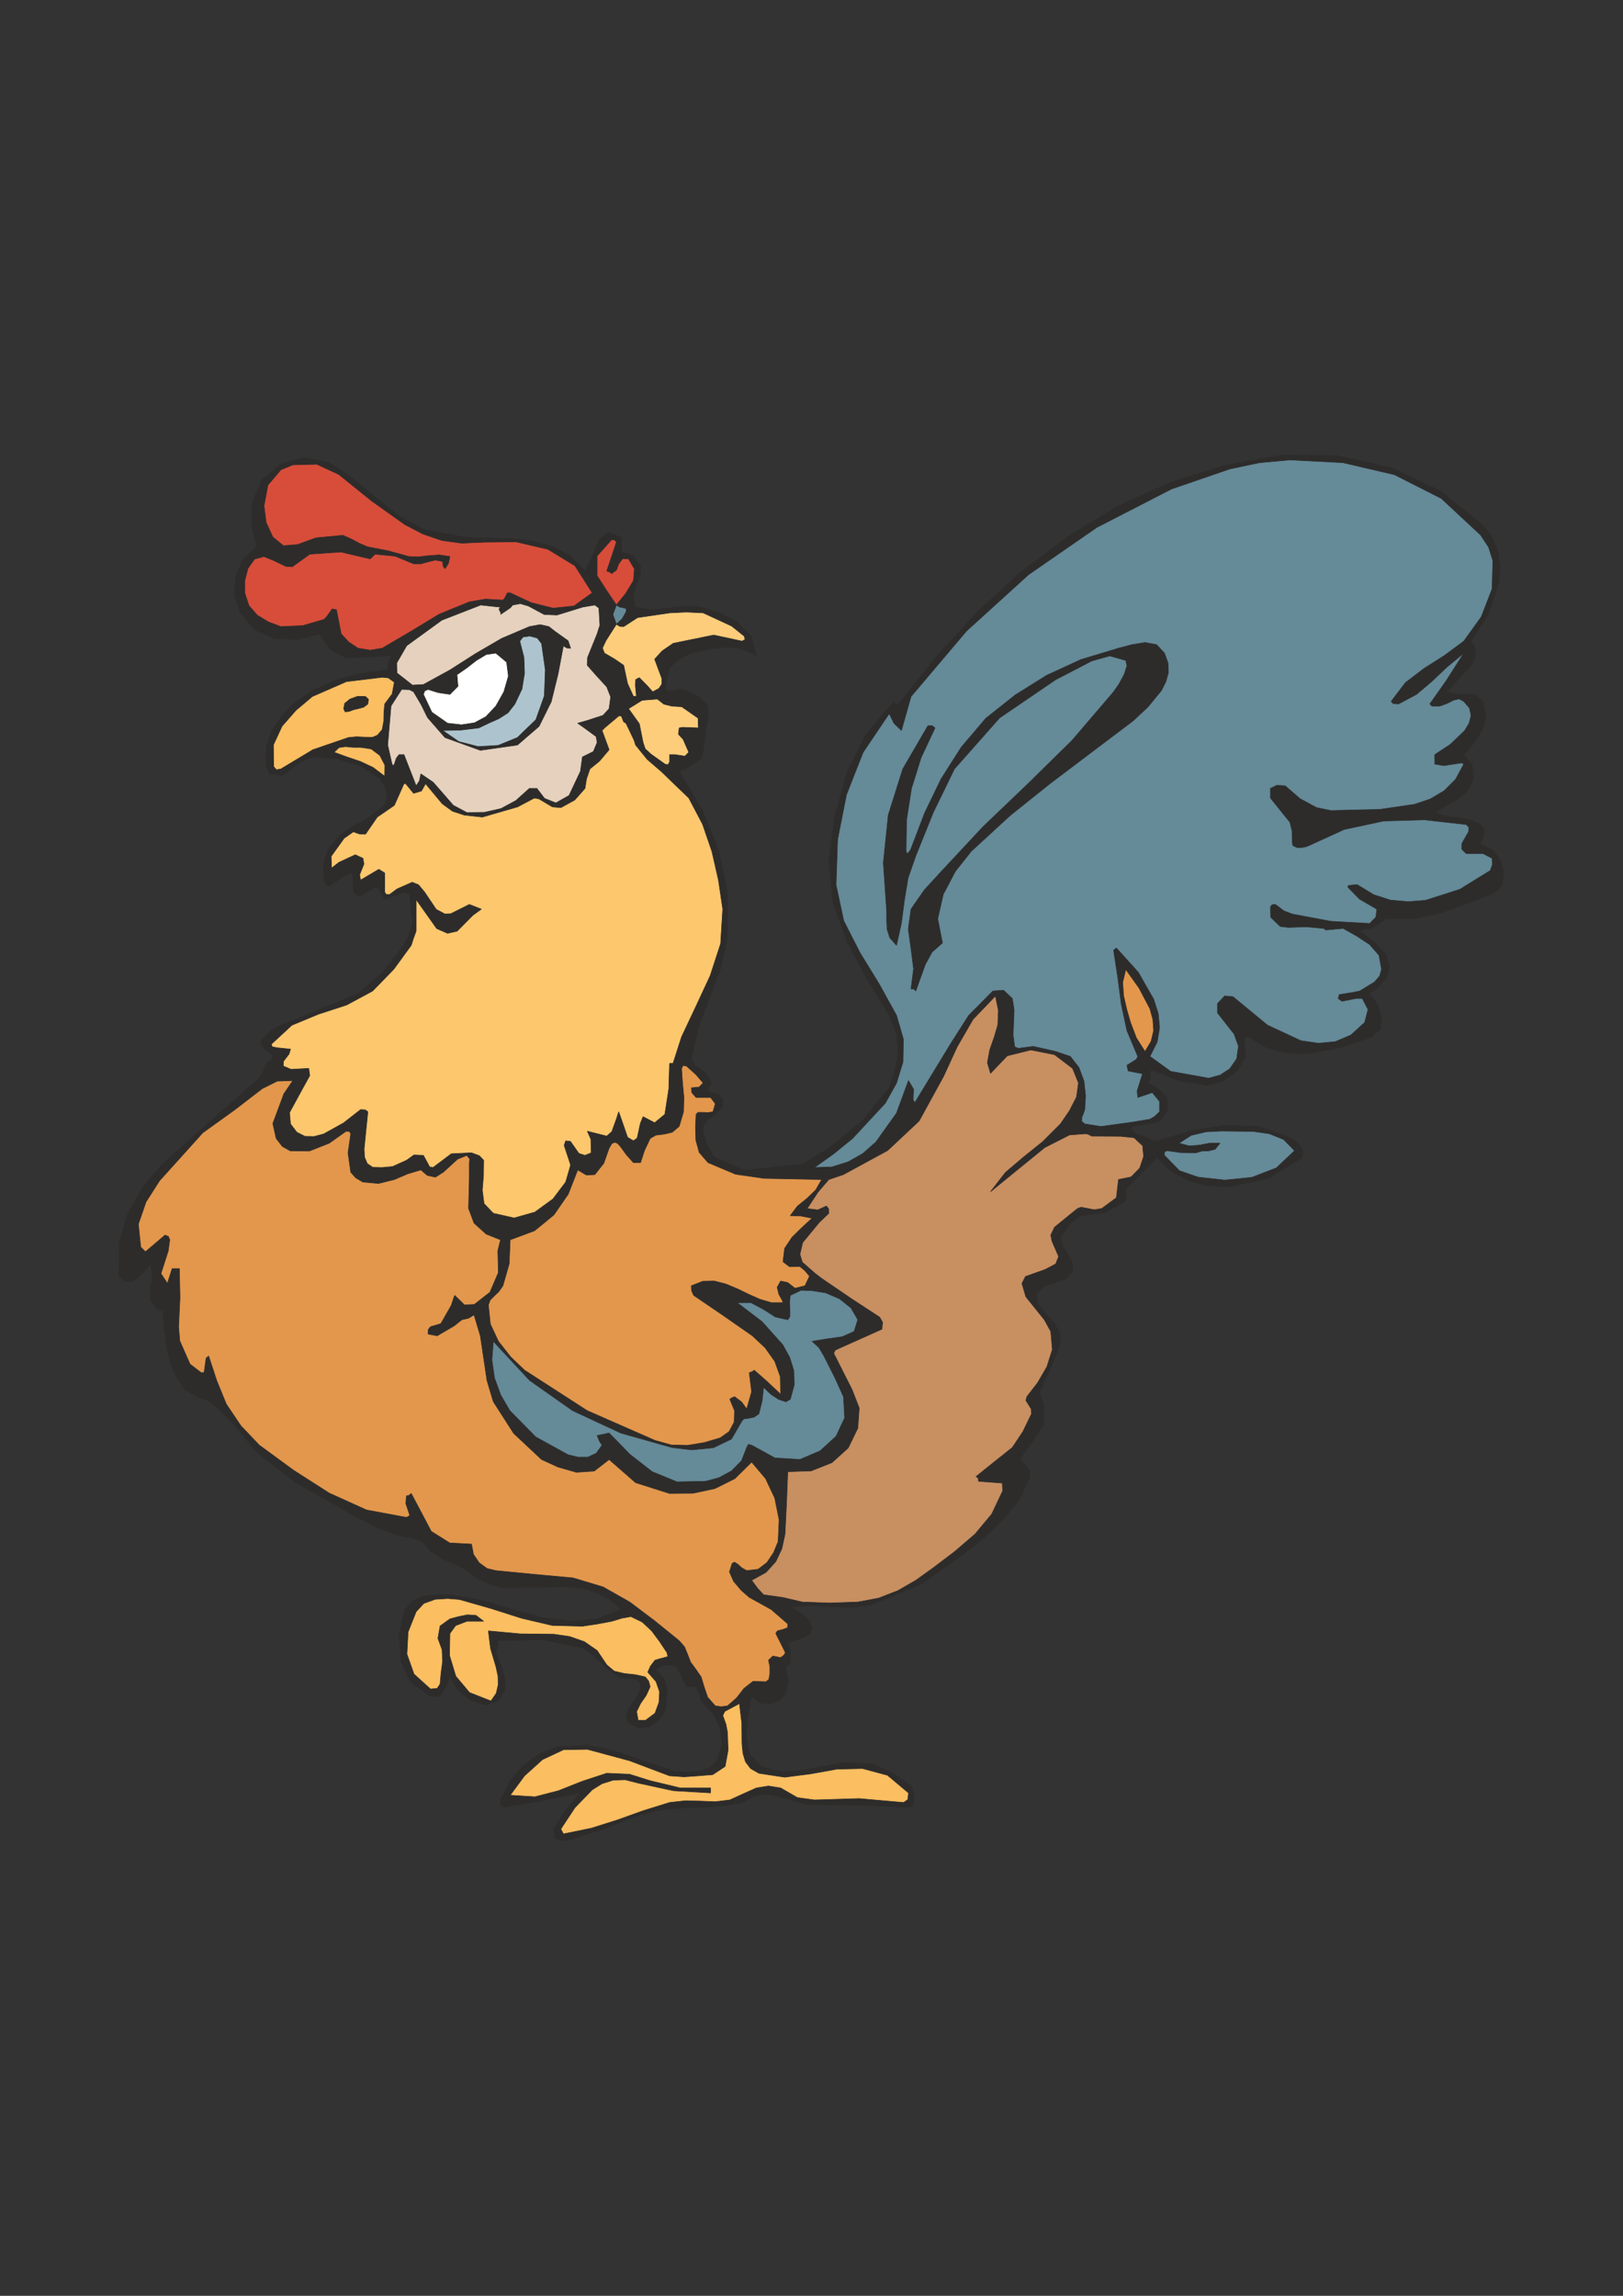
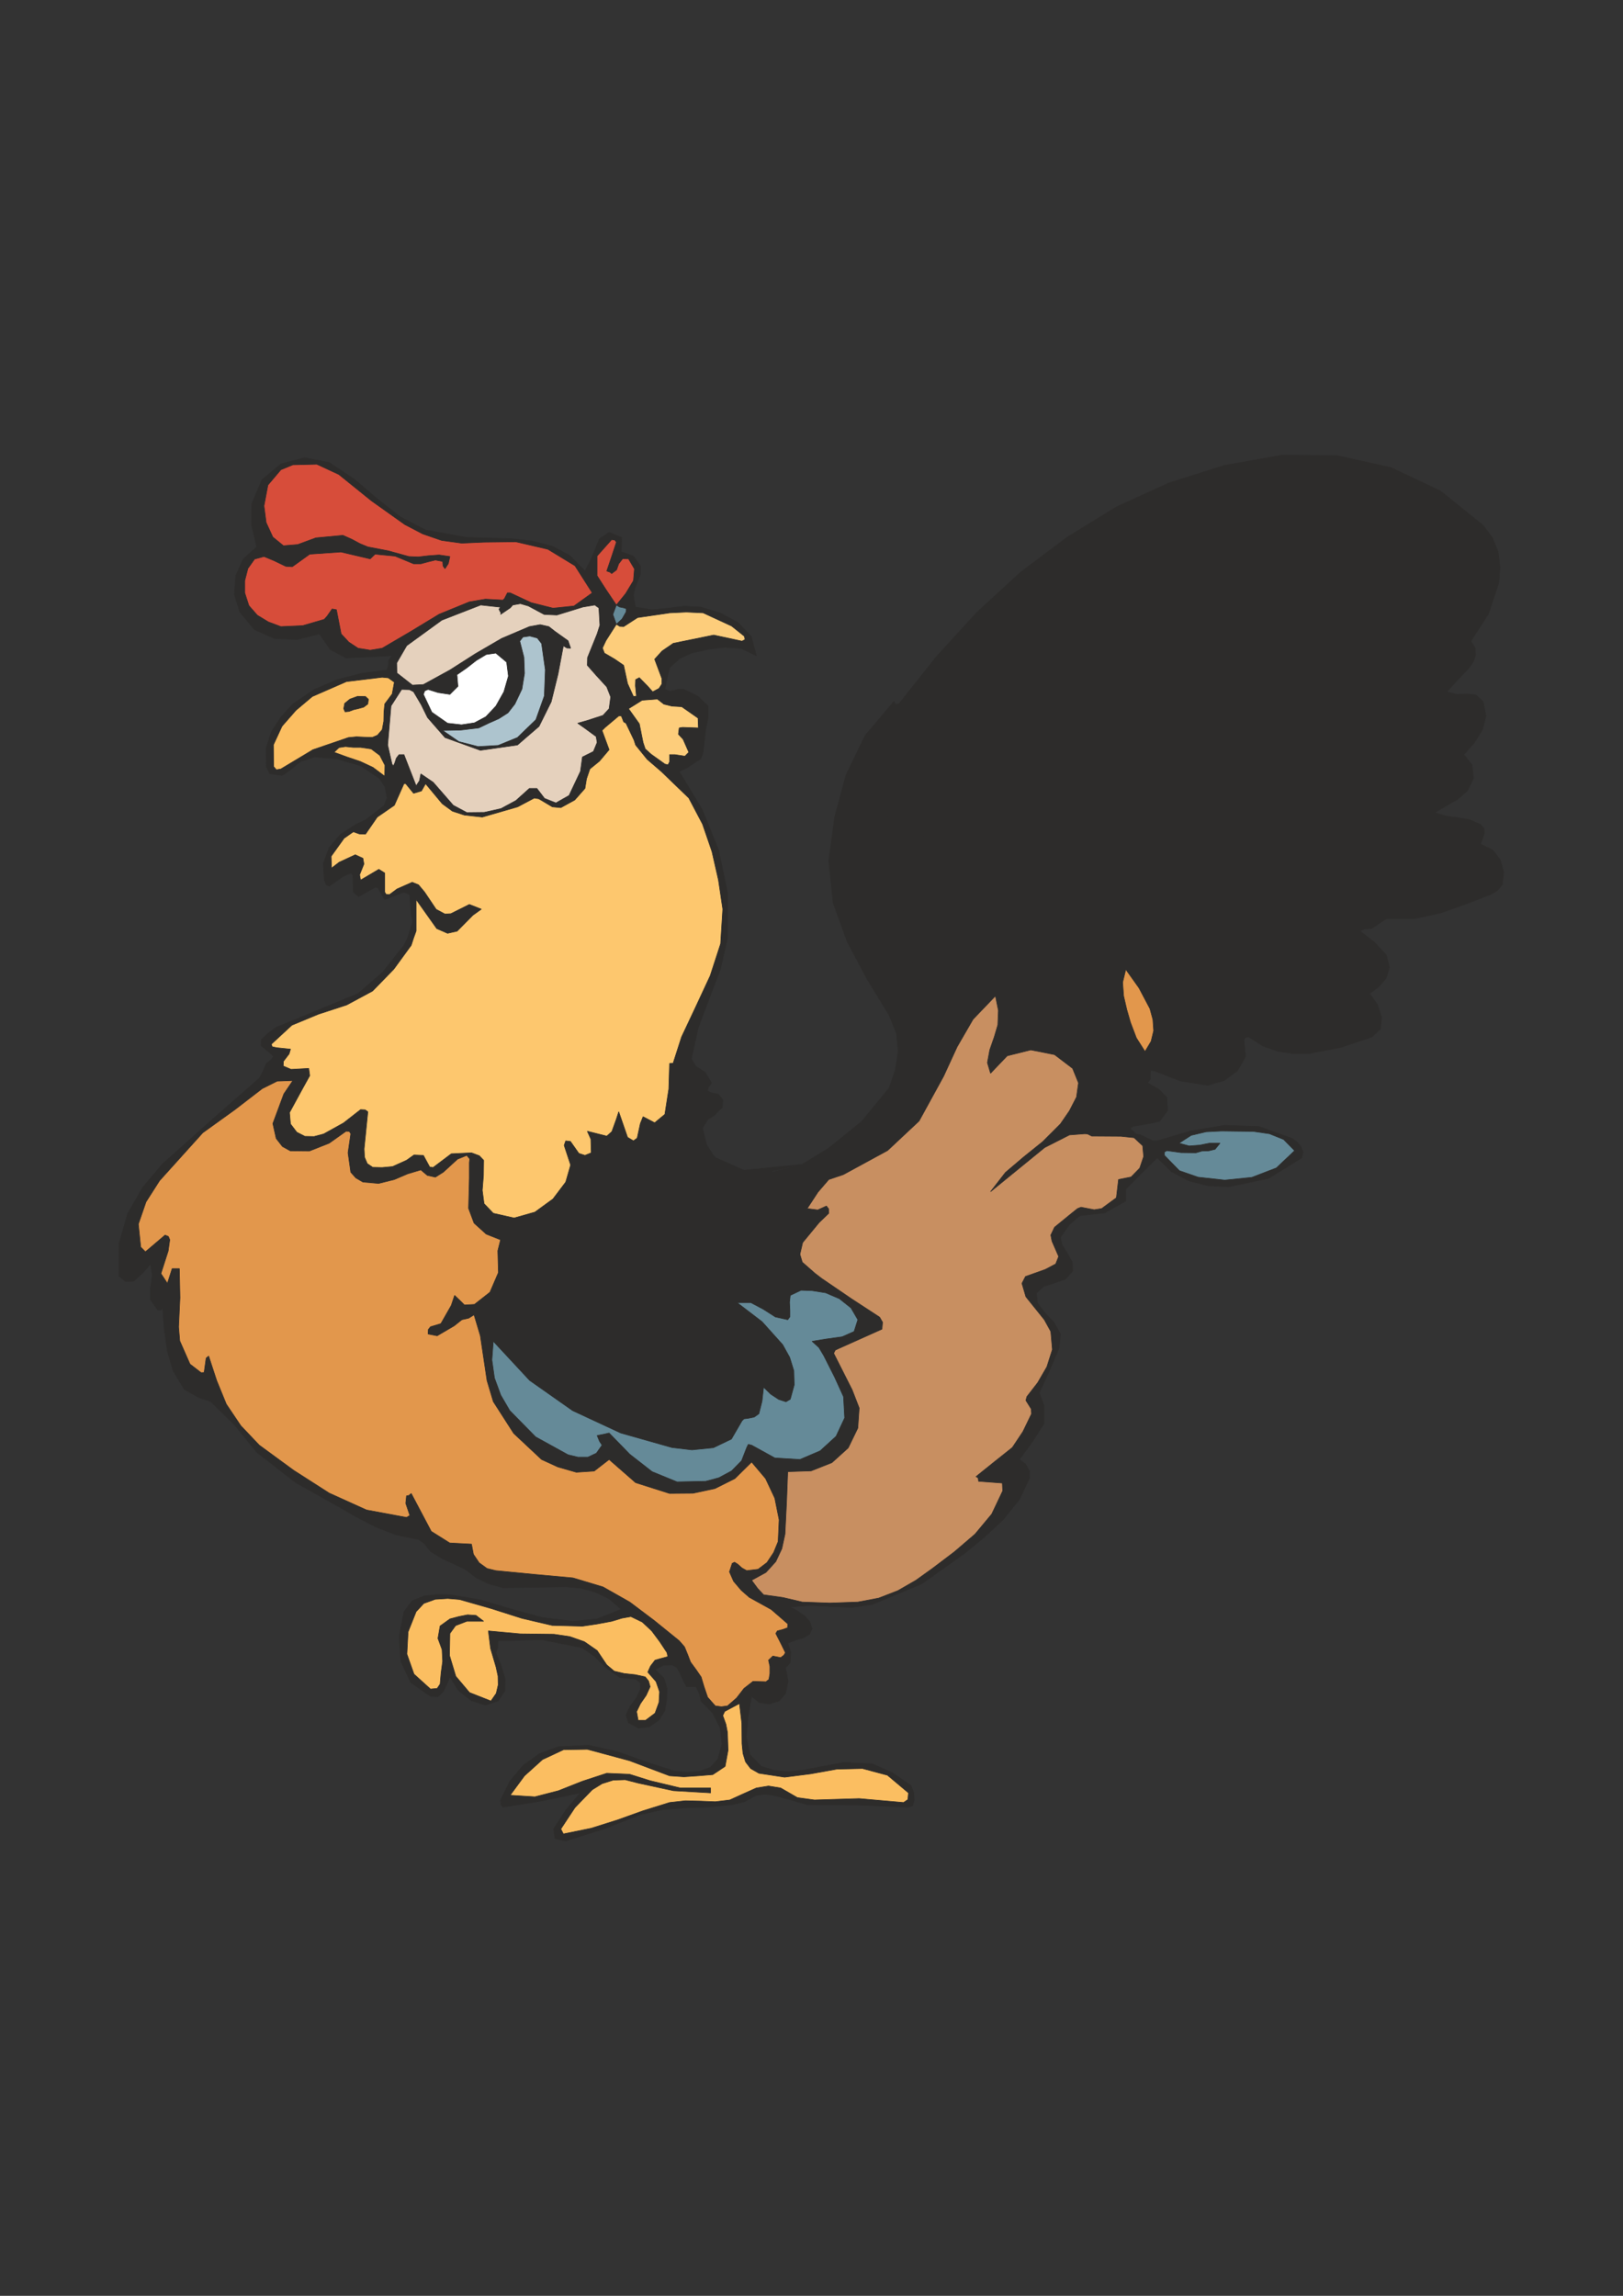
<svg xmlns="http://www.w3.org/2000/svg" height="841.89pt" viewBox="0 0 595.276 841.89" width="595.276pt" version="1.1" id="339cf4ee-f612-11ea-8e34-dcc15c148e23">
  <rect x="0" y="0" width="595.276" height="841.89" fill="#333333" stroke="none" />
  <g>
    <g>
      <path style="stroke-linejoin:bevel;stroke:#2d2c2b;stroke-width:0.216;stroke-miterlimit:10.433;fill:#2d2c2b;" d="M 257.75,417.489 L 259.478,421.305 262.358,424.545 262.358,424.545 272.726,429.153 283.454,429.801 294.182,426.993 303.974,421.017 303.974,421.017 316.07,411.225 326.15,398.913 326.15,398.913 328.382,392.289 329.462,385.593 328.814,378.969 326.15,372.345 326.15,372.345 318.014,359.025 310.742,345.345 305.558,331.017 303.974,315.681 303.974,315.681 306.134,299.625 310.31,284.145 317.294,269.745 327.878,257.217 327.878,257.217 328.454,258.369 329.678,258.153 329.678,258.153 343.502,240.729 358.334,224.529 374.318,209.841 391.454,196.953 409.526,185.865 428.75,177.081 449.054,170.673 470.438,166.857 470.438,166.857 490.454,167.073 510.182,171.465 528.326,180.033 543.95,192.633 543.95,192.633 547.406,197.241 549.494,202.425 550.142,208.113 549.71,213.801 545.894,225.177 539.486,235.113 539.486,235.113 541.07,237.705 541.214,240.225 540.35,242.745 538.694,245.049 534.374,249.585 530.63,253.689 530.63,253.689 534.23,254.625 537.974,254.481 541.358,254.841 543.95,257.217 543.95,257.217 545.03,262.545 543.734,267.585 540.71,272.409 536.894,276.729 536.894,276.729 539.918,280.473 540.422,285.585 540.422,285.585 538.19,289.977 534.662,293.073 530.414,295.521 526.238,297.969 526.238,297.969 530.342,299.265 534.662,299.841 538.91,300.561 543.014,302.361 543.014,302.361 544.31,303.873 544.382,305.601 543.806,307.473 543.014,309.489 543.014,309.489 547.478,311.721 550.286,315.321 551.51,319.785 551.006,324.465 551.006,324.465 549.134,326.625 546.614,328.065 546.614,328.065 537.398,331.593 528.254,334.833 518.678,336.921 508.454,336.921 508.454,336.921 506.222,338.361 503.198,340.449 503.198,340.449 500.678,340.593 498.734,341.385 498.734,341.385 503.99,345.417 508.454,350.169 508.454,350.169 509.606,354.705 508.454,358.665 505.646,361.905 502.334,364.353 502.334,364.353 505.214,368.385 506.726,373.065 506.294,377.313 503.198,380.265 503.198,380.265 492.038,384.009 480.302,386.313 474.398,386.385 468.71,385.521 463.166,383.577 458.054,380.265 458.054,380.265 456.83,380.409 456.254,381.201 456.254,381.201 456.83,387.465 453.95,392.577 448.982,396.249 442.934,397.977 442.934,397.977 432.926,396.393 423.494,392.721 423.494,392.721 421.982,392.505 421.91,393.945 421.91,395.745 420.902,397.113 420.902,397.113 425.006,399.417 427.958,402.441 427.958,402.441 428.246,407.193 425.294,411.225 425.294,411.225 420.758,412.161 415.574,413.025 415.574,413.025 414.566,413.745 414.998,414.393 415.934,415.041 416.438,415.761 416.438,415.761 418.526,416.265 420.758,417.345 422.774,418.353 424.43,418.353 424.43,418.353 436.67,414.753 449.198,412.665 461.726,413.097 473.966,417.489 473.966,417.489 475.55,418.641 477.062,420.369 477.926,422.457 477.494,424.545 477.494,424.545 465.326,432.105 450.638,435.201 443.15,434.841 436.094,433.041 429.686,429.657 424.43,424.545 424.43,424.545 418.958,429.945 412.91,436.065 412.91,436.065 412.91,437.937 412.91,440.457 412.91,440.457 405.134,444.777 396.062,445.785 396.062,445.785 392.174,449.097 388.934,453.777 389.582,456.585 391.526,459.681 393.326,462.921 393.398,466.161 390.806,469.041 386.774,470.481 382.742,471.777 380.15,474.153 380.51,477.825 383.174,481.353 386.63,485.025 388.934,489.201 388.43,494.385 386.414,499.065 384.614,503.313 381.158,510.729 382.886,515.409 382.886,522.105 378.494,528.945 373.886,535.209 376.118,536.865 377.63,539.601 377.63,541.905 374.03,549.609 367.982,557.169 360.926,563.721 353.582,569.769 353.582,569.769 257.75,417.489 257.75,417.489 Z" />
      <path style="stroke-linejoin:bevel;stroke:#2d2c2b;stroke-width:0.216;stroke-miterlimit:10.433;fill:#2d2c2b;" d="M 96.11,175.929 L 103.094,170.097 111.734,167.865 120.734,169.593 130.022,175.785 138.446,182.985 146.942,189.609 156.086,194.361 171.206,197.097 187.334,197.529 195.182,198.393 202.454,200.265 209.006,203.721 214.55,209.409 216.566,205.593 219.878,197.601 223.406,195.225 228.014,197.097 227.87,202.353 227.87,202.353 232.334,203.937 234.926,207.681 234.926,207.681 234.854,210.705 232.838,215.745 232.334,218.265 232.334,218.265 232.694,220.785 233.126,222.657 233.126,222.657 239.174,223.593 245.15,223.017 251.054,222.297 257.102,222.657 264.014,224.745 270.566,228.201 275.534,233.385 277.406,240.441 271.862,237.777 265.814,237.345 259.622,238.137 253.574,239.505 249.254,241.521 245.582,244.833 245.582,244.833 244.646,248.865 243.854,252.825 243.854,252.825 245.654,253.473 247.31,253.185 249.038,252.681 250.838,252.825 250.838,252.825 255.95,255.273 259.694,258.945 259.694,258.945 259.694,263.337 258.83,267.441 257.894,275.865 257.894,275.865 257.102,278.169 251.99,281.553 249.11,282.921 257.534,296.817 263.582,311.793 266.894,327.633 266.822,343.977 264.23,355.425 260.126,366.153 256.094,376.881 253.574,388.257 253.574,388.257 255.23,391.065 258.614,393.225 260.99,397.113 259.694,398.913 259.694,398.913 259.55,400.065 260.63,400.641 260.63,400.641 263.51,401.289 265.094,403.305 265.094,403.305 264.95,406.041 261.854,409.137 259.694,410.433 259.694,410.433 257.678,413.601 259.478,421.305 262.358,424.545 262.358,424.545 272.726,429.153 294.182,426.993 59.678,479.481 59.678,479.481 59.102,480.273 57.878,480.345 57.878,480.345 55.214,476.601 55.214,472.281 55.934,467.745 55.214,463.497 55.214,463.497 52.406,466.665 49.022,469.761 49.022,469.761 46.07,469.905 43.694,467.961 43.694,467.961 43.766,455.793 46.862,445.065 52.406,435.417 59.75,426.705 77.462,410.865 95.102,395.385 95.102,395.385 96.398,393.009 97.694,389.985 97.694,389.985 99.35,388.689 100.358,387.393 100.358,387.393 99.062,386.169 95.75,383.433 95.894,381.201 95.894,381.201 98.27,378.969 101.294,376.737 116.342,370.545 131.318,364.353 140.39,356.505 148.166,346.641 148.166,346.641 149.534,343.905 151.406,337.929 150.83,335.193 150.83,335.193 150.254,328.065 148.166,327.129 148.166,327.129 141.11,329.865 138.59,325.545 137.582,325.401 137.582,325.401 131.534,328.785 129.59,327.129 129.446,320.865 128.654,320.145 128.654,320.145 125.918,321.369 120.734,324.969 119.726,324.465 118.934,322.737 118.934,322.737 118.574,316.689 120.734,310.857 124.91,305.961 130.454,302.361 130.454,302.361 134.126,300.633 140.822,295.449 141.974,292.641 141.974,292.641 141.254,288.681 139.166,285.441 132.326,280.833 123.686,278.313 115.406,277.593 110.222,279.249 105.686,282.921 105.686,282.921 103.454,284.361 98.918,283.713 97.694,281.121 97.694,281.121 97.622,274.281 99.566,268.305 103.094,262.905 107.414,258.153 115.19,252.897 123.686,249.225 132.686,246.921 141.974,245.697 141.974,245.697 142.478,243.753 142.622,242.025 143.774,240.441 143.774,240.441 135.638,240.873 126.926,241.305 121.094,238.137 117.206,232.449 108.854,234.537 100.574,234.105 93.302,230.865 87.974,224.457 85.958,217.977 86.462,211.137 89.198,205.017 94.166,200.553 92.294,192.633 92.366,184.641 96.11,175.929 96.11,175.929 Z" />
      <path style="stroke-linejoin:bevel;stroke:#2d2c2b;stroke-width:0.216;stroke-miterlimit:10.433;fill:#2d2c2b;" d="M 257.75,417.489 L 259.478,421.305 262.358,424.545 262.358,424.545 272.726,429.153 283.454,429.801 374.03,549.609 367.982,557.169 360.926,563.721 353.582,569.769 353.582,569.769 338.102,580.785 319.958,588.345 319.958,588.345 312.542,589.425 304.838,589.137 297.278,588.705 289.862,589.281 289.862,589.281 292.526,590.793 295.118,592.593 297.062,594.753 297.854,597.273 297.854,597.273 296.918,599.289 294.686,600.585 291.806,601.449 288.926,602.529 288.926,602.529 290.006,605.769 289.862,609.585 289.862,609.585 288.926,610.809 288.062,611.385 288.062,611.385 289.07,616.569 288.062,621.105 288.062,621.105 285.758,623.769 282.158,624.849 278.486,624.345 275.678,622.041 275.678,622.041 274.382,629.241 273.734,636.873 275.03,643.425 279.206,647.745 279.206,647.745 284.174,649.257 289.214,649.689 294.254,649.185 299.222,648.249 309.446,646.305 319.958,646.809 319.958,646.809 327.374,650.121 334.142,654.801 334.142,654.801 335.078,657.249 335.294,660.057 334.718,662.217 333.206,662.721 333.206,662.721 314.63,661.929 296.054,661.785 296.054,661.785 290.15,660.057 283.67,658.329 283.67,658.329 280.574,657.969 277.406,658.329 277.406,658.329 273.014,660.705 268.55,661.785 268.55,661.785 259.982,662.649 251.414,662.937 243.062,663.585 234.926,665.385 234.926,665.385 221.534,670.641 207.494,675.105 207.494,675.105 203.606,674.241 203.03,670.713 203.03,670.713 207.566,663.729 212.822,657.465 212.822,657.465 198.638,660.417 184.454,662.721 184.454,662.721 183.734,661.785 183.59,660.057 183.59,660.057 187.046,653.145 191.87,647.385 197.918,643.065 204.83,640.545 204.83,640.545 215.846,639.969 226.43,642.345 236.87,646.089 247.31,649.473 247.31,649.473 252.062,649.905 256.598,649.545 260.558,648.105 263.294,645.081 263.294,645.081 264.806,639.465 264.158,633.705 261.494,628.305 257.102,623.769 257.102,623.769 256.526,621.105 255.302,618.513 255.302,618.513 253.574,618.513 251.774,618.513 251.774,618.513 250.55,616.065 249.398,613.545 248.174,611.385 246.446,610.521 246.446,610.521 243.35,610.665 240.254,612.249 240.254,612.249 243.494,615.345 244.646,619.161 244.502,623.265 243.854,627.297 243.854,627.297 241.622,630.825 238.166,633.201 234.206,633.705 230.534,631.761 230.534,631.761 229.598,628.953 231.038,625.857 233.414,622.617 234.926,619.377 234.926,619.377 234.782,616.929 233.126,615.777 233.126,615.777 227.294,615.129 222.47,611.745 218.078,607.425 213.614,604.257 213.614,604.257 198.854,601.305 182.654,601.665 182.654,601.665 182.582,604.185 181.862,606.057 181.862,606.057 183.806,610.809 185.246,615.633 185.174,620.025 182.654,623.769 182.654,623.769 178.046,625.281 172.862,623.625 168.182,619.953 165.014,614.913 165.014,614.913 163.79,617.793 162.494,620.457 160.622,622.185 157.886,622.041 157.886,622.041 150.614,616.929 147.014,609.225 146.438,600.081 148.166,591.009 148.166,591.009 151.19,587.049 155.582,585.249 160.478,584.745 165.014,584.817 165.014,584.817 176.246,586.689 187.55,590.073 198.854,593.169 210.158,594.537 210.158,594.537 219.014,593.673 227.87,590.145 227.87,590.145 223.334,586.257 218.294,583.809 213.038,582.369 207.494,581.865 195.974,582.081 184.454,582.225 184.454,582.225 179.27,580.785 174.734,578.625 174.734,578.625 170.63,575.457 166.31,573.441 162.062,571.497 157.886,568.905 157.886,568.905 155.654,566.025 153.494,564.513 153.494,564.513 145.286,562.857 137.726,559.905 130.526,556.161 123.398,552.057 123.398,552.057 108.494,543.705 94.166,532.545 94.166,532.545 86.102,522.609 77.318,513.969 77.318,513.969 72.854,512.457 67.598,509.505 67.598,509.505 63.494,502.665 61.334,495.177 60.254,487.401 59.678,479.481 59.678,479.481 59.102,480.273 57.878,480.345 57.878,480.345 55.214,476.601 55.214,472.281 55.934,467.745 55.214,463.497 55.214,463.497 52.406,466.665 49.022,469.761 49.022,469.761 46.07,469.905 43.694,467.961 43.694,467.961 43.766,455.793 46.862,445.065 52.406,435.417 59.75,426.705 257.75,417.489 257.75,417.489 Z" />
      <path style="stroke-linejoin:bevel;stroke:#2d2c2b;stroke-width:0.216;stroke-miterlimit:10.433;fill:#d74d3a;" d="M 97.622,191.625 L 100.07,196.953 103.958,200.121 109.214,199.689 115.838,197.241 125.774,196.305 129.014,197.745 132.11,199.401 134.918,200.553 142.406,201.993 149.966,204.081 149.966,204.081 153.422,204.225 157.094,203.793 161.054,203.505 165.014,204.081 165.014,204.081 164.438,206.673 163.214,208.545 163.214,208.545 162.494,207.537 162.35,205.881 162.35,205.881 159.686,205.377 157.022,206.025 154.358,206.745 151.694,206.745 151.694,206.745 144.926,203.937 137.582,203.217 135.782,204.945 125.054,202.425 113.606,203.217 109.214,206.385 107.198,207.825 104.822,207.681 100.502,205.593 96.83,204.081 93.374,205.017 90.926,208.473 89.774,212.937 89.774,217.401 91.286,222.081 94.382,225.609 98.414,228.057 103.022,229.785 111.014,229.425 118.934,227.121 120.014,225.897 121.814,223.305 123.398,223.593 125.126,232.449 127.934,235.473 131.318,237.705 135.782,238.425 140.174,237.705 150.614,231.585 161.054,225.249 172.142,220.713 178.046,219.705 184.454,220.065 184.454,220.065 185.03,219.489 186.11,217.401 187.118,217.401 187.118,217.401 194.822,221.001 202.814,223.017 210.518,222.225 217.214,217.401 210.878,207.465 200.942,201.417 189.206,198.681 177.398,198.825 177.398,198.825 169.334,199.185 161.99,198.177 155.078,195.801 148.454,192.345 136.214,183.633 124.262,173.985 116.198,170.241 107.414,170.457 103.022,172.257 98.27,177.873 96.83,185.505 97.622,191.625 97.622,191.625 Z" />
      <path style="stroke-linejoin:bevel;stroke:#2d2c2b;stroke-width:0.216;stroke-miterlimit:10.433;fill:#e5d1bd;" d="M 149.174,236.769 L 145.502,243.105 145.502,243.105 145.574,246.777 151.262,251.241 155.294,251.025 165.014,245.697 174.374,239.721 184.022,234.105 194.174,229.785 198.134,229.065 201.302,229.785 201.302,229.785 203.606,231.585 208.358,234.969 209.294,237.705 209.294,237.705 207.926,237.633 206.63,236.841 204.686,247.137 202.166,257.361 197.702,266.361 189.782,273.201 176.174,275.145 163.214,270.465 156.806,263.121 154.502,258.441 151.694,253.689 151.694,253.689 150.182,252.897 147.302,252.825 147.302,252.825 143.414,258.873 142.19,273.201 143.774,280.185 143.774,280.185 144.278,280.905 144.782,279.825 145.358,278.025 146.366,276.729 146.366,276.729 147.662,276.729 148.166,276.729 148.166,276.729 152.63,288.177 152.63,288.177 153.854,286.305 154.358,283.785 154.358,283.785 158.894,286.881 166.238,295.305 171.206,297.969 177.614,297.897 183.734,296.529 189.206,293.577 194.174,289.113 194.174,289.113 195.614,289.113 196.91,289.113 196.91,289.113 199.718,292.785 203.894,294.441 208.718,291.705 212.894,282.849 213.614,277.593 217.646,275.577 219.014,272.265 219.014,272.265 218.654,270.105 214.334,266.937 211.886,265.209 211.886,265.209 215.198,264.273 221.174,262.329 223.406,259.881 223.406,259.881 223.982,255.561 222.542,251.889 222.542,251.889 218.654,247.641 215.414,243.969 215.414,243.969 215.486,241.161 219.014,232.449 219.014,232.449 220.022,229.281 219.662,222.945 218.15,221.865 218.15,221.865 213.83,222.585 204.254,225.537 199.574,225.321 193.814,222.225 190.862,221.361 188.054,221.865 188.054,221.865 187.19,222.873 183.59,225.321 183.59,225.321 183.734,224.745 183.302,224.025 183.014,223.377 183.59,222.657 183.59,222.657 176.318,221.865 162.062,227.409 149.174,236.769 149.174,236.769 Z" />
      <path style="stroke-linejoin:bevel;stroke:#2d2c2b;stroke-width:0.216;stroke-miterlimit:10.433;fill:#fdcd7b;" d="M 251.774,224.457 L 245.654,224.745 233.846,226.473 228.734,229.785 228.734,229.785 227.366,229.713 226.07,228.921 226.07,228.921 222.254,234.897 220.958,237.633 221.678,239.505 221.678,239.505 225.494,241.737 228.734,243.969 228.734,243.969 230.174,250.665 232.334,255.417 232.334,255.417 233.414,255.273 233.054,251.457 233.126,249.225 233.126,249.225 234.494,248.505 237.59,251.673 239.39,253.689 239.39,253.689 241.694,252.465 242.774,250.809 242.774,248.865 240.11,241.737 242.846,238.713 246.95,235.905 261.782,232.881 272.15,235.113 272.15,235.113 273.23,234.537 273.014,233.313 273.014,233.313 268.334,229.569 257.894,224.745 251.774,224.457 251.774,224.457 Z" />
      <path style="stroke-linejoin:bevel;stroke:#2d2c2b;stroke-width:0.216;stroke-miterlimit:10.433;fill:#d74d3a;" d="M 226.934,206.745 L 226.142,208.977 224.342,210.345 224.342,210.345 223.766,209.841 222.542,209.409 222.542,209.409 224.342,204.081 226.07,198.825 226.07,198.825 225.494,198.033 224.342,197.889 224.342,197.889 219.014,203.865 219.014,211.137 219.014,211.137 222.254,216.177 226.07,221.865 226.07,221.865 229.454,217.689 232.334,212.937 232.334,212.937 232.694,208.617 230.534,204.945 230.534,204.945 228.374,204.873 226.934,206.745 226.934,206.745 Z" />
      <path style="stroke-linejoin:bevel;stroke:#2d2c2b;stroke-width:0.216;stroke-miterlimit:10.433;fill:#658a98;" d="M 229.598,224.457 L 229.742,223.233 228.662,222.873 227.222,222.585 226.07,221.865 226.07,221.865 224.774,225.321 226.07,228.921 226.07,228.921 228.158,226.977 229.598,224.457 229.598,224.457 Z" />
      <path style="stroke-linejoin:bevel;stroke:#2d2c2b;stroke-width:0.216;stroke-miterlimit:10.433;fill:#fdcd7b;" d="M 246.446,258.945 L 243.494,258.225 241.118,256.353 241.118,256.353 235.502,256.785 230.534,259.881 234.494,265.425 235.862,272.265 235.862,272.265 236.654,274.641 238.814,276.585 243.854,280.185 243.854,280.185 245.006,280.473 245.582,279.393 245.582,279.393 245.582,277.665 245.582,276.729 245.582,276.729 247.526,276.729 251.198,277.305 252.638,275.865 252.638,275.865 250.55,271.113 248.822,269.241 249.11,266.937 249.11,266.937 250.334,266.721 256.166,266.937 256.166,266.937 256.022,263.337 250.046,259.161 246.446,258.945 246.446,258.945 Z" />
      <path style="stroke-linejoin:bevel;stroke:#2d2c2b;stroke-width:0.216;stroke-miterlimit:10.433;fill:#fdc76e;" d="M 221.966,266.721 L 220.814,267.873 220.814,267.873 223.406,274.929 219.878,279.105 216.35,281.985 215.126,285.585 214.55,289.113 210.806,293.361 205.694,296.169 202.598,295.881 197.63,292.929 195.974,292.641 189.854,295.881 176.894,299.625 170.342,298.905 165.95,297.465 162.206,294.729 156.086,287.385 154.574,290.049 151.694,290.913 148.814,287.385 148.166,287.385 148.166,287.385 144.638,295.305 138.374,299.625 134.054,305.889 131.822,305.817 129.59,305.025 129.59,305.025 126.206,307.401 121.454,314.025 121.598,318.345 124.406,316.185 130.31,313.449 133.118,314.745 133.118,314.745 133.478,316.833 131.894,320.793 132.254,322.737 138.95,318.777 141.11,320.145 141.11,327.129 141.11,327.129 141.614,327.993 142.838,328.065 142.838,328.065 145.646,325.977 151.19,323.529 153.494,324.465 153.494,324.465 155.726,327.129 159.974,333.465 163.214,335.193 163.214,335.193 165.374,335.049 172.142,331.665 176.534,333.393 173.438,335.625 167.678,341.457 164.15,342.249 160.19,340.521 152.63,329.865 152.63,335.625 152.63,341.385 151.694,343.977 150.83,346.641 144.422,355.425 136.646,363.417 127.142,368.529 116.774,371.913 107.054,375.945 99.494,382.929 99.494,382.929 99.854,383.865 101.654,384.225 106.55,384.729 106.046,386.457 103.958,389.193 103.886,390.921 103.886,390.921 106.766,392.145 113.246,391.785 113.606,394.449 111.014,399.129 106.19,407.985 106.55,412.161 108.854,415.185 111.806,416.697 115.19,416.769 118.718,415.833 125.99,411.801 132.254,406.905 132.254,406.905 133.91,406.977 134.918,407.697 134.918,407.697 133.55,421.305 133.694,424.329 134.702,426.705 136.718,428.073 140.174,428.145 140.174,428.145 143.99,427.785 149.102,425.481 149.102,425.481 151.838,423.537 155.294,423.681 157.598,427.929 158.822,428.145 158.822,428.145 165.518,423.105 172.934,422.745 175.814,423.825 177.398,425.481 177.326,431.025 176.894,436.497 177.542,441.393 180.926,444.921 188.558,446.649 196.19,444.489 202.814,439.665 207.494,433.473 209.294,427.209 206.918,420.009 207.494,418.353 207.494,418.353 209.222,418.569 212.318,422.961 214.55,423.681 214.55,423.681 216.854,422.745 216.71,417.705 215.414,414.825 222.542,416.625 224.414,414.969 226.07,410.361 226.934,407.697 230.174,417.057 232.334,418.353 232.334,418.353 233.702,417.345 234.854,412.017 235.862,409.497 240.11,411.729 243.854,408.633 245.294,399.345 245.582,389.985 245.582,389.985 246.878,389.913 249.974,380.265 255.23,369.105 260.486,357.801 264.302,346.065 265.094,333.393 263.51,322.737 261.134,312.297 257.678,302.217 252.638,292.641 242.558,282.921 237.374,278.457 233.126,273.201 233.126,273.201 232.55,271.401 229.598,265.209 229.598,265.209 228.734,264.705 228.302,263.553 227.87,262.545 226.934,262.545 226.934,262.545 221.966,266.721 221.966,266.721 Z" />
      <path style="stroke-linejoin:bevel;stroke:#2d2c2b;stroke-width:0.216;stroke-miterlimit:10.433;fill:#fbbe61;" d="M 127.79,270.465 L 130.742,270.177 133.766,270.321 136.574,270.393 138.446,269.601 138.446,269.601 140.174,267.585 140.75,264.489 140.822,261.177 141.11,258.153 141.11,258.153 143.846,254.481 144.638,250.161 144.638,250.161 142.406,248.577 140.174,248.361 140.174,248.361 127.07,249.945 114.542,255.417 114.542,255.417 108.566,260.457 103.454,266.289 100.286,273.129 100.358,281.121 100.358,281.121 101.366,282.273 103.022,281.985 103.022,281.985 114.758,274.929 127.79,270.465 127.79,270.465 Z" />
      <path style="stroke-linejoin:bevel;stroke:#2d2c2b;stroke-width:0.216;stroke-miterlimit:10.433;fill:#fbbe61;" d="M 132.254,274.065 L 129.518,274.065 126.71,273.777 124.334,274.137 122.534,275.865 122.534,275.865 127.286,277.593 132.182,279.249 136.79,281.409 141.11,284.649 141.11,284.649 141.182,280.617 139.31,277.017 136.142,274.641 132.254,274.065 132.254,274.065 Z" />
      <path style="stroke-linejoin:bevel;stroke:#2d2c2b;stroke-width:0.216;stroke-miterlimit:10.433;fill:#adc4ce;" d="M 189.782,270.465 L 196.55,263.913 199.646,255.201 200.006,245.625 198.638,235.977 198.638,235.977 197.054,233.961 194.318,233.241 191.798,233.601 190.646,235.113 190.646,235.113 192.158,241.017 192.374,246.921 191.438,252.681 188.846,258.153 188.846,258.153 186.326,261.393 182.942,263.553 179.198,265.209 175.598,266.937 175.598,266.937 168.974,267.729 162.35,267.873 162.35,267.873 168.326,271.977 175.382,273.777 182.726,273.345 189.782,270.465 189.782,270.465 Z" />
      <path style="stroke-linejoin:bevel;stroke:#2d2c2b;stroke-width:0.216;stroke-miterlimit:10.433;fill:#ffffff;" d="M 181.862,258.945 L 184.814,253.689 186.47,247.929 185.822,242.817 181.862,239.505 181.862,239.505 178.334,240.009 174.734,242.169 171.134,244.977 167.606,247.425 167.606,247.425 167.966,251.673 165.014,254.625 165.014,254.625 160.694,253.977 157.022,252.825 157.022,252.825 155.798,253.329 155.294,254.625 155.294,254.625 158.39,261.177 164.15,265.209 164.15,265.209 169.262,265.785 174.014,265.065 178.19,262.833 181.862,258.945 181.862,258.945 Z" />
      <path style="stroke-linejoin:bevel;stroke:#2d2c2b;stroke-width:0.216;stroke-miterlimit:10.433;fill:#e2974c;" d="M 74.366,415.401 L 58.526,432.969 53.558,440.745 50.75,448.881 51.614,457.305 53.342,459.033 60.542,452.913 60.542,452.913 61.766,453.417 62.27,454.641 62.27,454.641 61.694,458.745 59.03,467.025 61.406,470.625 63.134,465.225 65.798,465.225 66.014,475.881 65.51,486.609 65.942,491.721 69.686,500.217 73.79,503.385 73.79,503.385 74.87,503.313 75.59,498.057 75.59,498.057 76.526,497.265 79.478,506.265 83.006,514.905 88.334,522.825 95.102,529.953 107.702,539.169 120.734,547.521 134.414,553.713 149.102,556.449 149.102,556.449 150.326,555.729 148.814,551.265 149.102,548.529 149.102,548.529 149.966,548.385 150.83,547.665 150.83,547.665 158.174,561.561 164.942,565.809 172.934,566.241 173.654,569.985 175.742,573.081 178.622,575.169 181.862,575.961 195.974,577.329 210.158,578.625 221.174,581.937 230.966,587.481 240.038,594.321 249.11,601.665 249.11,601.665 251.054,603.897 252.206,606.705 253.286,609.513 255.302,612.249 255.302,612.249 257.174,614.985 258.254,618.585 259.55,622.401 262.358,625.569 262.358,625.569 264.59,625.857 266.822,625.569 266.822,625.569 270.134,622.689 272.87,619.161 276.182,616.569 280.934,616.713 280.934,616.713 282.014,615.849 282.374,613.689 282.374,611.097 281.87,608.793 281.87,608.793 283.454,607.281 286.334,607.857 286.334,607.857 287.486,606.993 288.062,606.057 288.062,606.057 286.334,602.529 284.534,599.001 284.534,599.001 285.11,598.065 287.054,597.561 288.854,596.913 288.926,595.473 288.926,595.473 282.878,590.217 274.814,585.753 274.814,585.753 271.862,583.161 269.054,579.849 267.542,576.393 268.55,573.297 268.55,573.297 269.414,572.865 270.566,573.585 272.078,574.953 273.878,575.961 273.878,575.961 278.054,575.457 281.294,573.009 283.742,569.337 285.398,565.305 285.758,557.313 284.174,549.393 280.79,542.193 275.678,536.145 269.558,542.193 262.214,545.865 254.15,547.593 245.582,547.665 233.126,543.705 223.406,535.209 217.934,539.457 211.382,539.889 204.614,537.945 198.638,535.209 188.414,525.633 180.926,513.969 178.622,506.265 177.398,498.057 176.174,489.849 173.87,482.145 171.926,483.369 169.406,483.945 169.406,483.945 166.598,486.177 160.334,489.849 157.022,489.201 157.022,489.201 157.094,487.545 157.886,486.537 157.886,486.537 161.702,485.385 165.518,478.689 166.742,475.017 168.902,477.105 170.342,478.545 170.342,478.545 174.014,478.329 179.702,473.865 182.798,466.665 182.582,458.673 183.59,454.641 178.334,452.553 173.87,448.521 171.854,443.121 172.142,432.105 172.142,426.345 172.142,426.345 172.286,424.977 171.206,423.681 171.206,423.681 167.822,425.049 162.638,429.801 159.686,431.673 159.686,431.673 156.734,431.025 154.358,429.009 149.534,430.449 144.638,432.537 144.638,432.537 138.878,433.977 133.118,433.473 130.526,431.961 128.654,429.873 128.654,429.873 127.646,422.745 128.654,415.761 128.654,415.761 128.15,414.897 126.926,414.825 126.926,414.825 120.734,419.217 113.462,422.097 106.478,422.025 103.598,420.441 101.294,417.489 101.294,417.489 100.07,412.017 104.102,401.145 107.414,396.249 101.654,396.465 96.182,399.201 86.174,406.905 74.366,415.401 74.366,415.401 Z" />
      <path style="stroke-linejoin:bevel;stroke:#2d2c2b;stroke-width:0.216;stroke-miterlimit:10.433;fill:#658a98;" d="M 208.358,533.481 L 211.958,534.345 215.63,534.345 218.726,532.905 220.814,529.953 220.814,529.953 219.878,528.513 219.014,526.425 219.014,526.425 221.534,525.921 223.406,525.489 223.406,525.489 230.966,533.265 239.174,539.673 248.318,543.417 258.83,543.201 258.83,543.201 263.654,541.905 268.334,539.385 272.006,535.641 273.878,530.817 273.878,530.817 274.454,529.665 275.678,529.953 275.678,529.953 284.174,534.633 293.39,535.209 293.39,535.209 300.806,532.041 306.638,526.713 309.806,519.945 309.374,512.169 309.374,512.169 306.134,505.041 302.174,497.193 302.174,497.193 300.374,494.169 297.854,491.865 297.854,491.865 303.182,491.001 308.87,490.209 313.262,488.265 314.63,483.945 314.63,483.945 312.11,479.625 307.862,476.241 302.822,474.081 297.854,473.289 297.854,473.289 293.822,473.145 289.862,475.017 289.862,475.017 289.574,477.537 289.718,480.489 289.718,482.865 288.926,483.945 288.926,483.945 284.39,482.937 279.998,480.129 275.39,477.681 270.35,477.681 270.35,477.681 279.494,484.665 287.054,493.089 289.646,497.769 291.158,502.665 291.302,507.849 289.862,513.105 289.862,513.105 288.278,514.041 285.614,513.177 282.662,511.233 280.07,508.713 280.07,508.713 279.494,513.825 278.342,518.433 278.342,518.433 276.614,519.657 274.526,520.089 272.87,520.305 272.15,521.025 272.15,521.025 268.262,527.721 261.638,530.889 253.79,531.681 246.446,530.817 246.446,530.817 227.654,525.489 210.014,517.281 194.246,506.193 180.926,491.865 180.926,491.865 180.422,498.705 181.358,505.329 183.662,511.593 186.974,517.281 196.478,526.929 208.358,533.481 208.358,533.481 Z" />
-       <path style="stroke-linejoin:bevel;stroke:#2d2c2b;stroke-width:0.216;stroke-miterlimit:10.433;fill:#e2974c;" d="M 184.454,471.489 L 182.942,473.649 181.214,475.305 179.774,476.745 179.126,478.545 179.126,478.545 179.846,485.529 182.798,491.865 187.262,497.553 192.374,502.449 192.374,502.449 215.342,517.281 240.254,528.225 240.254,528.225 246.23,529.881 252.206,530.025 258.254,529.017 264.158,527.289 264.158,527.289 267.398,524.985 269.27,521.529 269.414,517.281 267.686,513.105 267.686,513.105 268.262,512.673 269.414,512.169 269.414,512.169 272.006,514.113 273.878,516.705 273.878,516.705 275.678,510.369 274.814,503.385 274.814,503.385 275.966,502.953 276.614,502.449 276.614,502.449 281.366,506.625 286.334,511.305 286.334,511.305 286.19,504.825 284.174,499.209 280.646,494.241 275.966,489.849 265.022,482.217 254.438,475.017 254.438,475.017 253.646,473.289 253.574,471.489 253.574,471.489 257.822,469.833 261.998,469.761 266.174,470.841 270.35,472.569 274.526,474.585 278.702,476.457 282.878,477.681 287.198,477.681 287.198,477.681 286.91,476.817 285.686,474.657 285.038,472.065 286.334,469.761 286.334,469.761 288.926,470.337 291.59,472.425 291.59,472.425 295.262,471.489 296.918,467.961 296.918,467.961 295.118,465.873 293.39,464.433 293.39,464.433 289.574,464.505 287.198,462.705 287.198,462.705 287.774,457.809 290.51,453.705 294.182,450.105 297.854,446.721 297.854,446.721 293.822,445.929 289.862,445.785 289.862,445.785 292.454,442.329 295.91,439.521 299.15,436.425 301.382,432.537 301.382,432.537 290.726,432.321 280.214,432.105 269.774,430.593 259.694,426.345 259.694,426.345 256.454,422.601 255.23,418.137 255.086,413.385 255.302,408.633 255.302,408.633 256.022,407.913 257.75,407.913 259.766,407.985 261.494,407.697 261.494,407.697 262.358,404.745 260.63,402.441 260.63,402.441 257.894,402.441 255.302,402.441 255.302,402.441 253.718,400.641 253.574,398.913 253.574,398.913 256.454,398.625 257.894,397.113 257.894,397.113 255.23,394.017 251.774,390.921 251.774,390.921 250.55,390.705 249.974,391.785 249.974,391.785 250.334,397.113 250.838,402.441 250.694,407.697 249.11,413.025 249.11,413.025 246.59,415.185 243.494,415.905 240.542,416.265 238.454,417.489 238.454,417.489 236.366,421.953 234.926,426.345 234.926,426.345 233.63,426.345 232.334,426.345 232.334,426.345 229.814,423.537 227.51,420.369 226.502,419.289 225.494,418.857 224.414,419.361 223.406,421.017 223.406,421.017 221.462,426.561 218.15,430.737 218.15,430.737 215.054,430.881 211.886,429.009 211.886,429.009 208.43,437.865 203.174,445.497 196.046,451.329 187.118,454.641 187.118,454.641 186.758,463.425 184.454,471.489 184.454,471.489 Z" />
+       <path style="stroke-linejoin:bevel;stroke:#2d2c2b;stroke-width:0.216;stroke-miterlimit:10.433;fill:#e2974c;" d="M 184.454,471.489 Z" />
      <path style="stroke-linejoin:bevel;stroke:#2d2c2b;stroke-width:0.216;stroke-miterlimit:10.433;fill:#c88f61;" d="M 309.302,430.737 L 303.974,432.537 300.014,437.145 296.054,443.193 299.942,443.697 303.11,442.257 303.11,442.257 303.902,443.265 303.974,444.921 303.974,444.921 300.446,448.305 294.398,455.649 293.39,459.969 293.39,459.969 294.254,462.849 298.934,466.953 301.382,468.825 301.382,468.825 312.254,476.241 322.622,483.009 322.622,483.009 323.702,484.881 323.486,487.401 307.574,494.529 307.574,494.529 306.35,495.105 305.774,496.257 305.774,496.257 312.542,509.649 315.134,516.345 314.63,523.689 314.63,523.689 311.102,530.961 305.126,536.361 297.494,539.385 288.926,539.673 288.494,550.977 287.918,562.569 286.766,567.897 284.534,572.649 280.934,576.609 275.678,579.489 275.678,579.489 277.91,582.513 280.07,584.817 280.07,584.817 287.198,585.825 294.254,587.481 304.406,587.841 314.63,587.481 322.262,586.041 329.318,583.305 335.942,579.489 342.062,575.097 350.054,569.049 357.614,562.569 363.734,555.225 367.766,546.729 367.766,546.729 367.622,543.849 358.91,543.201 358.91,543.201 358.766,541.977 357.974,541.473 357.974,541.473 364.598,536.145 371.294,530.817 375.182,524.985 378.35,518.433 378.35,518.433 378.206,516.633 376.262,513.537 376.622,512.169 376.622,512.169 380.582,507.057 383.966,501.225 385.982,494.889 385.406,488.265 383.03,483.945 376.262,475.521 374.822,470.625 376.118,468.105 383.39,465.513 387.206,463.497 387.206,463.497 388.286,460.761 385.838,455.145 385.406,452.913 385.406,452.913 386.774,450.033 392.246,445.569 395.198,443.193 395.198,443.193 396.494,442.689 401.318,443.625 404.054,443.193 404.054,443.193 409.454,439.233 410.246,432.537 414.854,431.601 418.022,428.361 419.462,424.113 419.102,420.153 419.102,420.153 415.934,417.201 411.11,416.697 400.454,416.625 400.454,416.625 398.87,415.833 397.862,415.761 397.862,415.761 392.246,416.193 383.174,420.801 363.302,437.001 363.302,437.001 368.774,429.945 375.47,424.257 382.454,418.641 388.934,412.161 392.246,407.337 394.838,402.297 395.558,397.113 393.398,391.785 386.774,386.745 378.062,385.017 369.422,387.177 363.302,393.585 362.15,389.697 363.014,385.017 364.67,380.265 365.966,375.873 365.966,375.873 366.182,370.545 365.102,365.217 356.894,373.785 351.062,383.865 346.094,394.665 337.094,411.081 325.574,421.881 309.302,430.737 309.302,430.737 Z" />
-       <path style="stroke-linejoin:bevel;stroke:#2d2c2b;stroke-width:0.216;stroke-miterlimit:10.433;fill:#658a98;" d="M 397.862,406.905 L 397.358,408.345 396.782,409.785 396.71,411.225 397.862,412.161 397.862,412.161 403.766,413.097 415.79,411.441 421.766,410.433 421.766,410.433 423.494,409.425 425.294,407.697 425.294,407.697 425.294,403.881 422.63,400.641 422.63,400.641 417.302,402.441 417.302,402.441 417.086,400.065 419.102,393.585 419.102,393.585 420.11,393.945 413.774,392.721 413.774,392.721 413.342,390.633 416.798,388.473 417.302,387.393 417.302,387.393 413.342,377.961 411.254,368.241 409.958,358.305 408.446,348.441 408.446,348.441 409.454,347.649 417.518,356.577 423.134,366.441 424.79,371.625 425.294,376.809 424.43,382.065 421.766,387.393 429.326,392.865 443.294,395.385 447.542,394.233 451.07,391.929 453.59,388.257 453.59,388.257 454.238,383.649 452.654,379.185 446.534,371.409 446.534,371.409 446.534,368.025 449.198,365.217 452.222,365.505 464.894,375.945 477.134,381.633 483.542,382.569 489.734,381.993 495.494,379.545 500.534,374.937 501.758,370.185 499.67,366.153 499.67,366.153 497.294,366.153 492.182,367.161 490.814,366.153 490.814,366.153 491.246,364.713 496.286,363.921 498.734,363.417 498.734,363.417 504.134,360.105 506.006,357.945 506.726,355.497 506.726,355.497 505.79,350.313 502.334,346.353 497.51,343.185 492.614,340.449 492.614,340.449 486.278,341.025 485.486,340.449 485.486,340.449 479.222,339.873 472.454,340.089 469.574,339.729 466.046,336.345 465.974,332.529 465.974,332.529 466.622,331.737 467.774,331.665 467.774,331.665 470.942,334.041 473.966,335.193 473.966,335.193 488.15,337.857 502.334,338.649 504.638,336.345 504.998,333.393 504.998,333.393 498.662,329.721 494.414,325.401 494.414,325.401 494.414,324.825 495.494,324.609 496.862,324.465 497.87,324.465 497.87,324.465 503.774,328.065 509.966,330.081 516.374,330.657 522.854,330.153 535.454,326.121 546.614,319.209 546.614,319.209 547.406,316.977 547.262,314.745 543.95,313.017 543.95,313.017 540.854,313.017 537.758,313.017 537.758,313.017 536.174,311.433 536.174,309.345 538.622,305.025 538.622,305.025 538.766,303.369 537.758,302.361 537.758,302.361 522.494,300.633 507.518,301.065 493.046,304.161 479.294,310.425 479.294,310.425 477.566,310.785 475.694,310.785 474.182,310.065 473.966,308.625 473.966,308.625 473.894,304.665 473.102,301.497 473.102,301.497 470.654,298.473 465.974,292.641 465.974,289.113 465.974,289.113 468.35,287.961 471.374,288.177 471.374,288.177 476.774,292.857 482.894,296.169 482.894,296.169 488.15,297.249 493.478,297.105 493.478,297.105 506.078,296.817 518.822,294.945 524.582,293.001 529.694,289.977 533.87,285.801 536.894,280.185 536.894,280.185 536.102,279.753 529.478,280.761 526.238,280.185 526.238,280.185 526.238,278.457 526.238,276.729 526.238,276.729 531.926,272.985 537.182,267.945 538.838,265.209 539.558,262.401 538.982,259.665 536.894,257.217 536.894,257.217 535.166,256.281 533.078,256.785 530.63,258.009 527.966,258.945 527.966,258.945 525.23,258.945 524.438,258.153 524.438,258.153 530.414,249.657 536.894,239.505 530.774,244.545 525.23,249.801 519.542,254.625 512.918,258.153 512.918,258.153 510.974,258.009 510.254,257.217 510.254,257.217 515.438,250.377 522.206,245.193 529.694,240.441 536.894,235.113 536.894,235.113 543.302,226.185 547.262,215.961 547.55,205.593 545.966,200.625 543.014,196.161 543.014,196.161 528.614,182.769 511.406,174.057 492.542,169.665 473.102,168.657 473.102,168.657 461.942,169.665 451.07,171.969 429.686,179.313 402.254,193.425 377.27,210.705 354.518,231.369 334.142,255.417 330.614,267.873 327.878,265.209 327.878,265.209 326.15,261.681 316.574,275.865 310.454,291.417 307.214,307.833 306.638,324.465 309.446,337.641 315.422,349.377 322.406,360.753 328.814,372.345 331.334,381.057 331.19,389.409 328.814,397.185 324.71,404.529 312.686,417.489 305.774,423.105 298.718,428.145 298.718,428.145 305.126,427.929 311.102,426.057 316.43,423.033 321.254,418.785 328.814,408.201 333.206,396.249 335.078,399.417 334.934,403.305 334.934,403.305 335.51,404.385 348.83,382.497 355.31,372.345 364.166,363.417 368.054,363.129 371.294,366.153 371.294,366.153 371.942,370.401 371.582,379.545 372.158,383.865 372.158,383.865 373.526,384.441 378.998,383.721 387.206,385.593 392.534,387.393 392.534,387.393 395.702,391.425 397.574,396.465 398.15,401.865 397.862,406.905 397.862,406.905 Z" />
      <path style="stroke-linejoin:bevel;stroke:#2d2c2b;stroke-width:0.216;stroke-miterlimit:10.433;fill:#e2974c;" d="M 414.638,374.937 L 416.798,380.625 419.966,385.593 419.966,385.593 422.198,381.849 423.134,377.961 422.846,373.857 421.766,369.897 417.734,362.265 412.91,355.497 412.91,355.497 411.758,360.249 412.118,365.217 413.27,370.185 414.638,374.937 414.638,374.937 Z" />
      <path style="stroke-linejoin:bevel;stroke:#2d2c2b;stroke-width:0.216;stroke-miterlimit:10.433;fill:#658a98;" d="M 453.59,414.825 L 448.046,414.753 442.358,415.041 436.886,416.337 432.422,419.217 432.422,419.217 436.166,420.225 439.91,419.937 443.582,419.217 447.47,419.217 447.47,419.217 445.67,421.449 443.294,422.025 440.846,422.097 438.614,422.745 438.614,422.745 433.214,422.673 427.958,421.953 427.958,421.953 427.094,422.457 427.094,423.681 427.094,423.681 432.566,429.297 439.406,431.673 439.406,431.673 449.198,432.753 459.134,431.745 468.134,428.289 474.83,421.953 474.83,421.953 470.798,417.849 465.614,415.761 459.71,414.897 453.59,414.825 453.59,414.825 Z" />
      <path style="stroke-linejoin:bevel;stroke:#2d2c2b;stroke-width:0.216;stroke-miterlimit:10.433;fill:#fbbe61;" d="M 218.942,595.545 L 213.614,596.337 202.526,596.049 191.438,593.457 180.134,589.857 168.542,586.545 164.222,586.185 159.614,586.473 155.438,587.985 152.63,591.009 149.678,598.425 149.246,606.561 151.838,613.905 157.886,619.377 160.334,619.161 161.414,617.577 161.774,613.473 162.35,609.225 162.134,604.905 160.622,600.801 161.414,596.265 165.014,593.673 168.254,592.809 171.494,592.161 174.59,592.377 177.398,594.537 174.302,594.537 171.206,594.537 167.102,596.121 165.014,599.001 164.87,607.065 167.174,614.697 172.214,620.673 180.062,623.769 182.006,620.961 182.726,617.865 182.654,614.625 181.934,611.313 179.918,604.473 179.126,598.065 190.862,599.145 203.174,599.289 209.006,600.153 214.334,602.025 219.014,605.265 222.542,610.521 225.278,612.825 228.95,613.689 232.982,614.121 236.654,614.913 236.654,614.913 237.878,616.425 238.454,618.513 237.014,621.681 234.926,624.705 233.486,627.657 234.062,630.825 236.798,630.825 240.254,628.233 241.694,624.273 241.91,620.385 240.614,616.641 237.59,613.185 238.598,610.953 240.254,608.793 240.254,608.793 241.982,608.289 244.934,607.497 244.646,606.057 241.982,602.025 239.03,598.065 235.574,594.825 231.398,592.809 228.158,593.385 224.342,594.537 218.942,595.545 218.942,595.545 Z" />
      <path style="stroke-linejoin:bevel;stroke:#2d2c2b;stroke-width:0.216;stroke-miterlimit:10.433;fill:#fbbe61;" d="M 266.822,635.289 L 267.038,641.841 265.958,647.745 261.422,650.769 256.166,651.201 256.166,651.201 250.838,651.561 245.582,651.201 230.894,645.657 215.414,641.481 206.702,641.625 198.998,645.225 192.374,651.201 187.118,658.329 196.19,658.905 204.83,656.673 213.542,653.217 222.542,650.265 230.894,650.625 238.454,653.001 249.542,655.665 260.63,655.665 260.63,655.665 260.63,656.529 260.63,657.465 260.63,657.465 247.022,656.673 234.062,653.865 229.31,652.641 224.918,652.785 220.814,654.081 217.214,656.313 210.878,662.865 205.694,670.713 206.63,672.513 216.854,670.425 226.43,667.401 235.862,664.017 245.582,660.993 251.414,660.345 256.958,660.489 262.358,660.705 267.686,660.057 272.582,657.825 277.406,655.665 281.87,654.945 286.334,655.665 292.454,659.193 298.718,660.057 315.062,659.553 331.406,660.993 332.99,659.913 333.206,657.465 325.502,650.985 316.358,648.537 306.926,648.753 297.35,650.481 287.774,651.705 278.342,650.265 275.318,648.537 273.446,646.089 272.51,642.993 272.15,639.465 272.078,631.905 271.214,624.705 265.814,627.585 265.094,629.097 265.094,629.097 266.246,632.265 266.822,635.289 266.822,635.289 Z" />
      <path style="stroke-linejoin:bevel;stroke:#2d2c2b;stroke-width:0.216;stroke-miterlimit:10.433;fill:#2d2c2b;" d="M 131.318,259.881 L 129.734,260.241 128.006,260.889 126.566,261.033 126.062,259.881 126.062,259.881 126.422,257.937 128.366,256.353 131.174,255.345 134.054,255.417 134.054,255.417 135.134,256.425 134.918,258.153 134.918,258.153 133.406,259.305 131.318,259.881 131.318,259.881 Z" />
      <path style="stroke-linejoin:bevel;stroke:#2d2c2b;stroke-width:0.216;stroke-miterlimit:10.433;fill:#2d2c2b;" d="M 408.446,253.689 L 410.534,250.665 412.334,247.281 413.342,244.185 412.91,242.169 412.91,242.169 407.006,240.513 400.382,242.385 393.614,245.913 387.206,249.225 387.206,249.225 366.614,263.265 350.054,281.985 350.054,281.985 342.278,297.969 335.87,313.881 335.87,313.881 333.062,321.945 331.694,330.225 330.614,338.505 328.814,346.641 328.814,346.641 326.366,343.905 325.358,340.737 325.214,337.569 325.214,334.257 325.214,334.257 323.99,316.401 325.79,298.905 331.118,281.985 340.334,266.145 340.334,266.145 341.918,266.145 342.926,266.937 342.926,266.937 337.814,277.881 334.286,289.185 332.486,300.705 332.342,312.153 332.342,312.153 332.63,313.089 333.206,312.657 333.854,311.793 334.142,311.217 334.142,311.217 339.11,298.185 345.158,285.657 352.574,273.993 361.574,263.409 361.574,263.409 372.374,254.841 383.894,247.641 396.422,241.881 410.246,237.705 410.246,237.705 415.142,236.409 419.966,235.617 424.214,236.409 427.094,239.505 427.094,239.505 428.39,243.105 428.534,246.633 427.598,250.017 425.942,253.257 421.046,259.233 415.574,264.345 415.574,264.345 400.31,275.865 385.262,287.241 370.502,299.049 356.246,312.153 356.246,312.153 350.414,319.497 345.95,327.993 343.934,336.921 345.662,345.777 345.662,345.777 341.846,349.161 339.398,353.625 337.598,358.593 335.87,363.417 335.87,363.417 335.294,362.697 334.142,362.625 334.142,362.625 335.078,355.281 334.142,347.937 333.134,340.665 334.142,333.393 334.142,333.393 339.038,326.337 344.726,320.145 344.726,320.145 360.494,303.225 376.91,287.529 393.182,271.545 408.446,253.689 408.446,253.689 Z" />
    </g>
  </g>
  <g>
</g>
  <g>
</g>
  <g>
</g>
</svg>